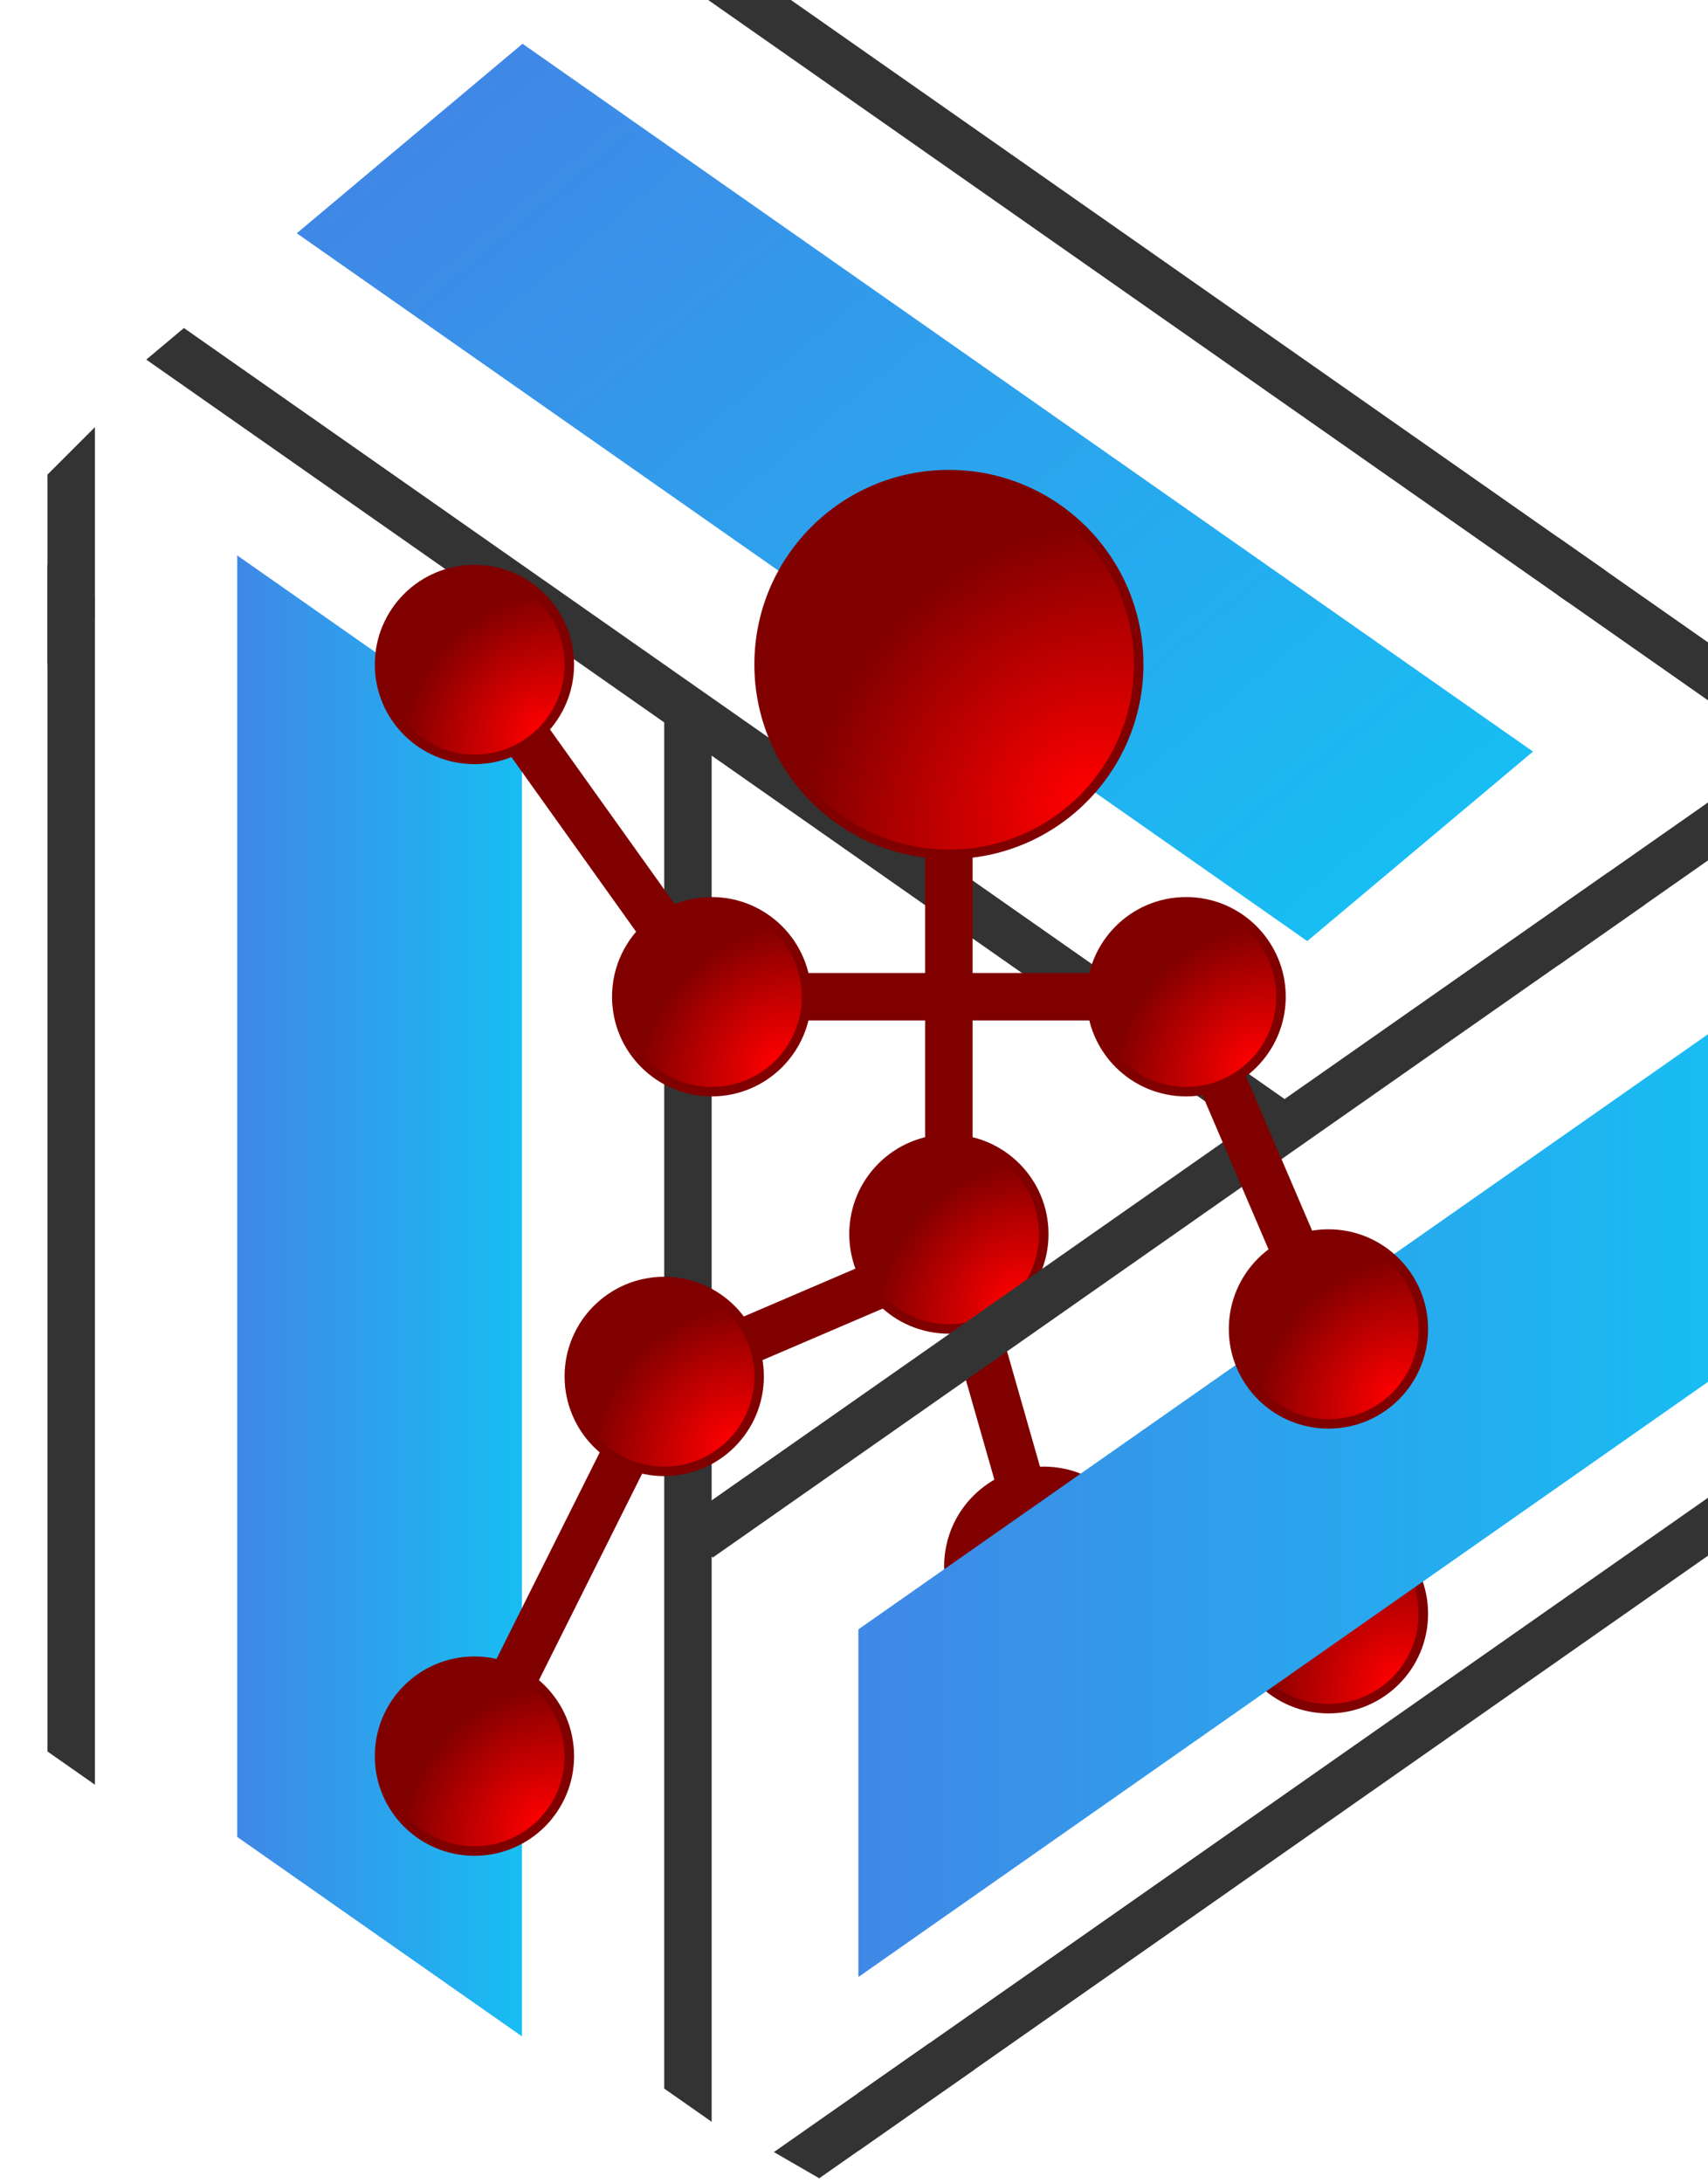
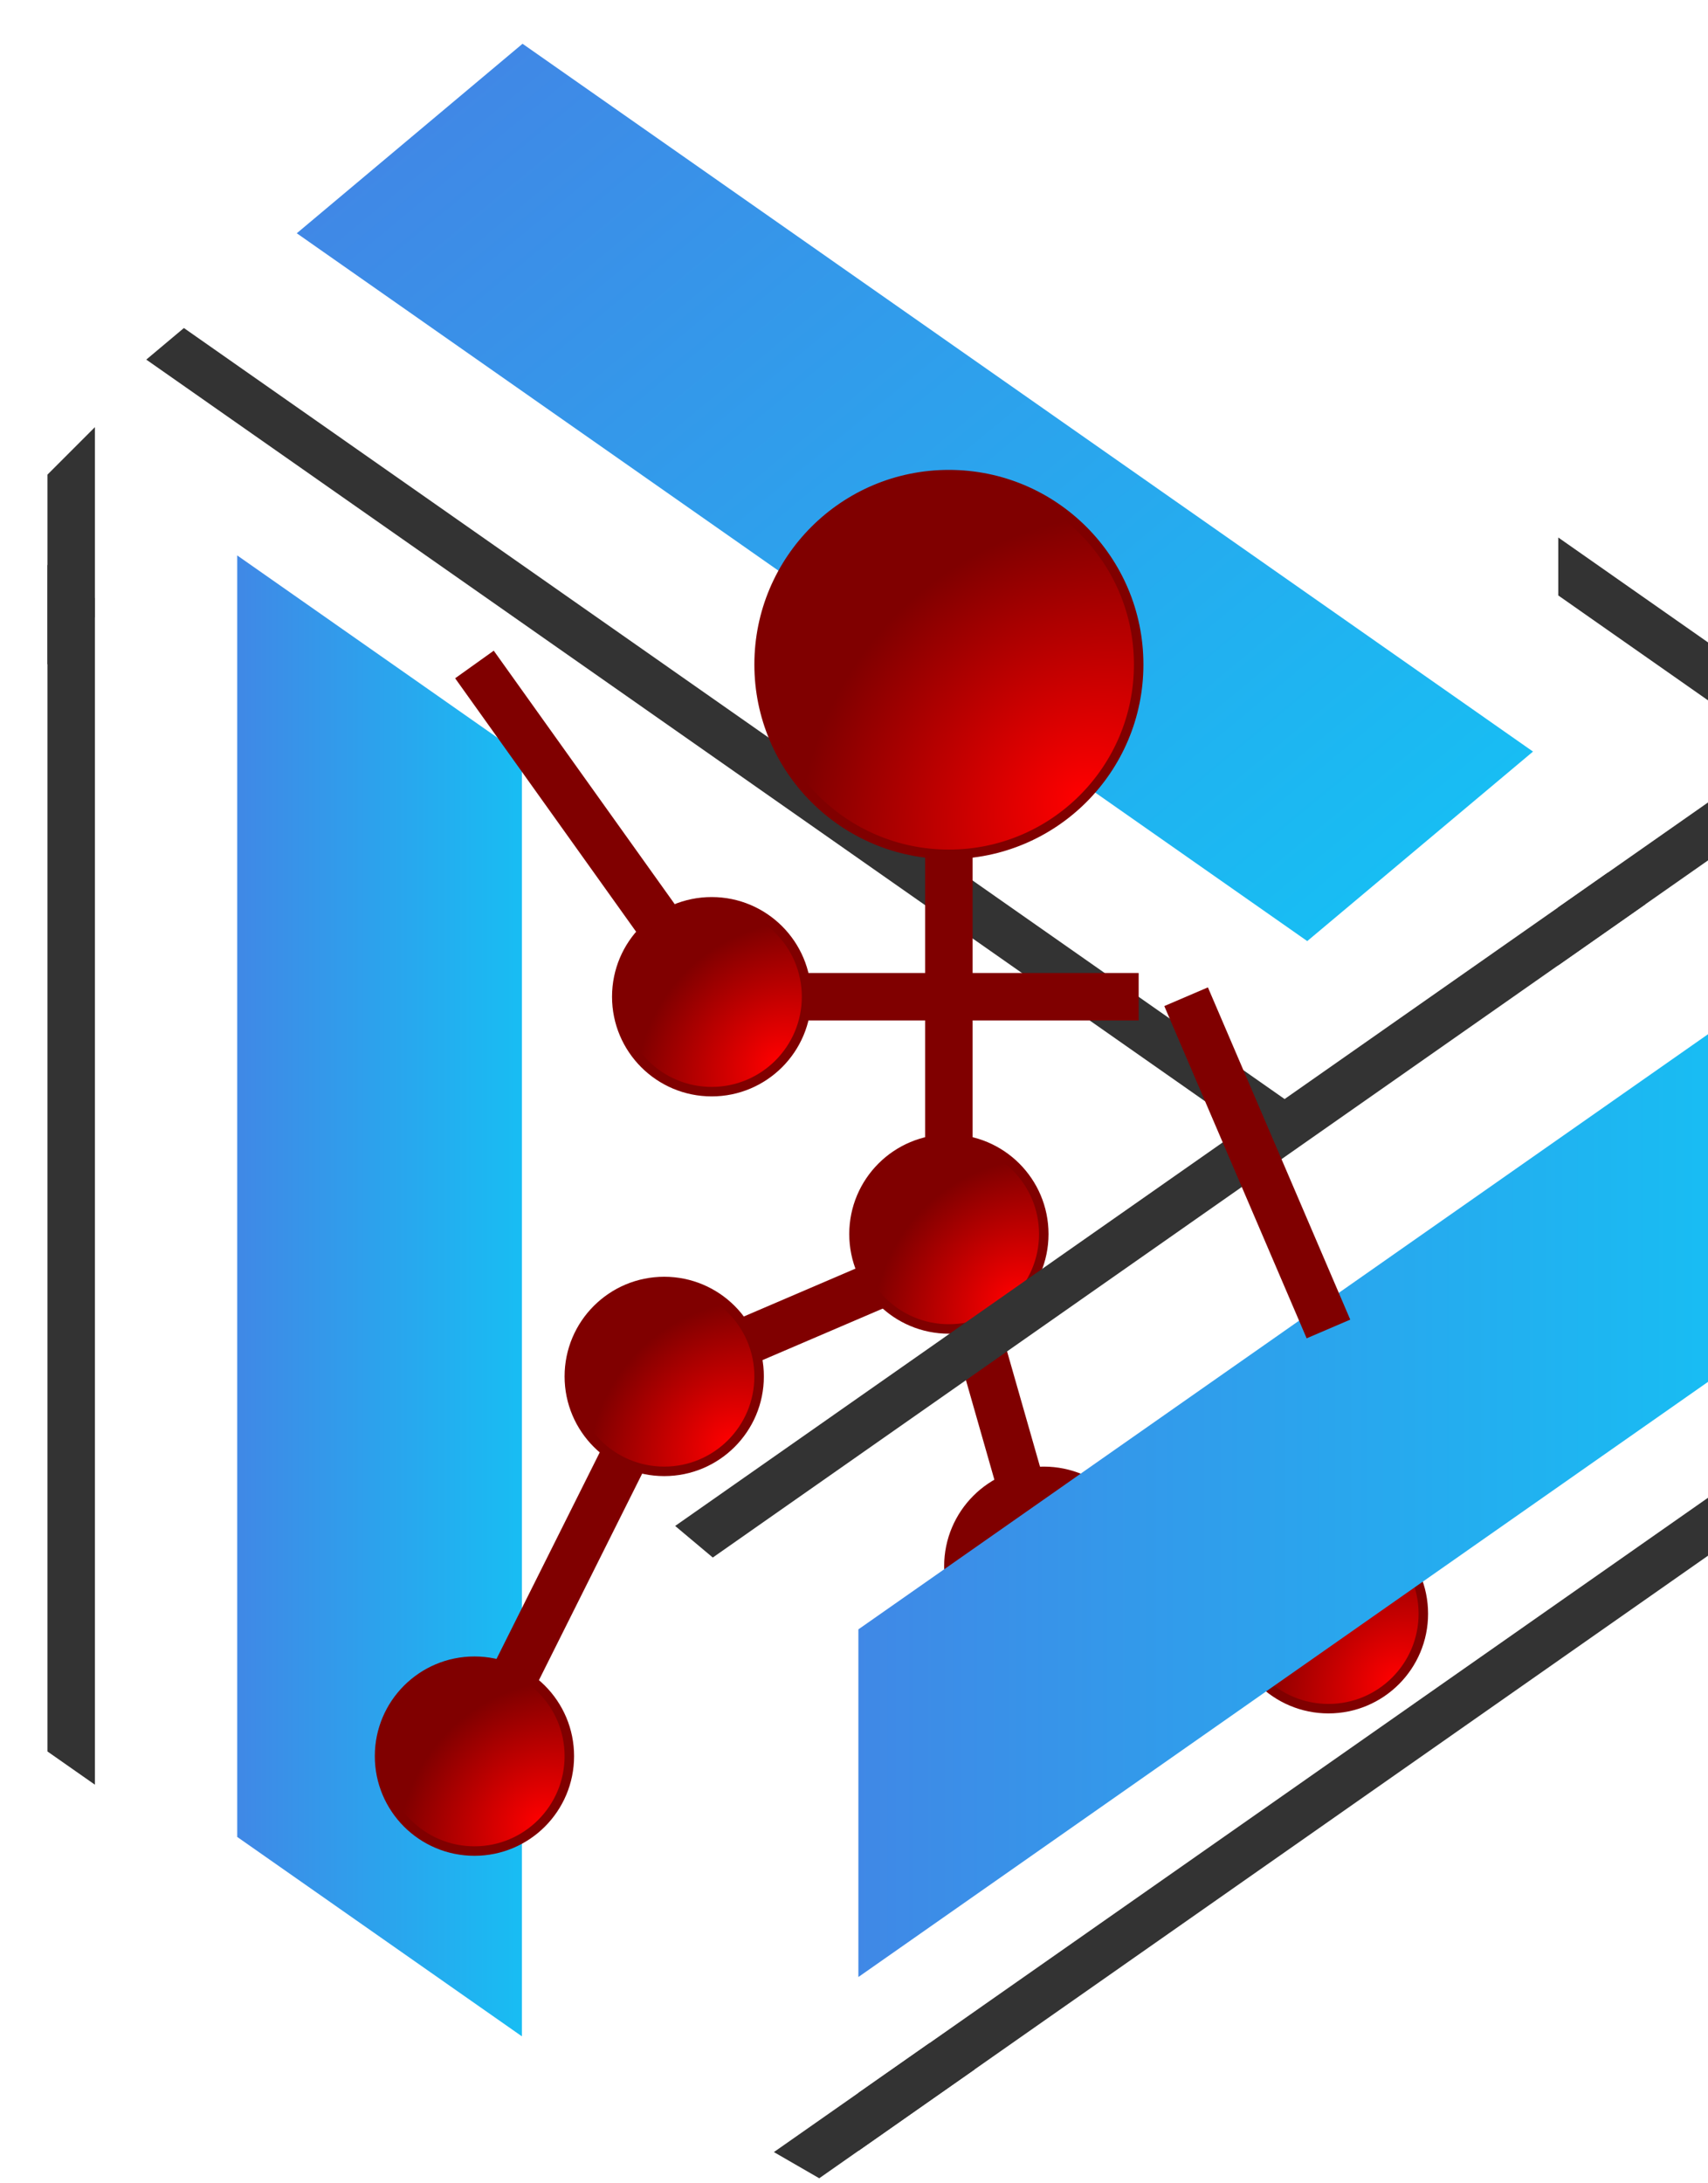
<svg xmlns="http://www.w3.org/2000/svg" width="180" height="230">
  <defs>
    <linearGradient id="blueGradient" x1="0%" y1="50%" x2="100%" y2="50%">
      <stop offset="0%" style="stop-color:#4088E6; stop-opacity:1" />
      <stop offset="100%" style="stop-color:#18BDF3; stop-opacity:1" />
    </linearGradient>
  </defs>
  <defs>
    <radialGradient id="keypointColor" cx="100%" cy="100%" r="90%" fx="85%" fy="85%">
      <stop offset="0%" style="stop-color:red; stop-opacity:1" />
      <stop offset="100%" style="stop-color:maroon; stop-opacity:1" />
    </radialGradient>
  </defs>
  <g transform="scale(1) translate(-30,-30)">
-     <rect x="65" y="35" width="120" height="5" fill="#333" transform="rotate(35 100 100), skewX(-15)" />
    <rect x="145" y="35" width="20" height="5" fill="#333" transform="rotate(35 100 100), skewX(35)" />
    <rect x="65" y="55" width="130" height="30" fill="url(#blueGradient)" transform="rotate(35 100 100), skewX(-15)" />
    <rect x="65" y="100" width="145" height="5" fill="#333" transform="rotate(35 100 100), skewX(-15)" />
    <rect x="35" y="115" width="5" height="20" fill="#333" transform="rotate(0 100 100), skewY(-45)" />
    <rect x="35" y="65" width="5" height="125" fill="#333" transform="rotate(0 100 100), skewY(35)" />
    <rect x="55" y="50" width="30" height="135" fill="url(#blueGradient)" transform="rotate(0 100 100), skewY(35)" />
-     <rect x="100" y="35" width="5" height="145" fill="#333" transform="rotate(0 100 100), skewY(35)" />
    <line x1="130" y1="160" x2="140" y2="195" stroke="maroon" stroke-width="5" />
    <line x1="140" y1="195" x2="170" y2="200" stroke="maroon" stroke-width="5" />
    <line x1="135" y1="160" x2="100" y2="175" stroke="maroon" stroke-width="5" />
    <circle cx="130" cy="160" r="10" fill="url(#keypointColor)" stroke="maroon" />
    <circle cx="140" cy="195" r="10" fill="url(#keypointColor)" stroke="maroon" />
    <circle cx="170" cy="200" r="10" fill="url(#keypointColor)" stroke="maroon" />
    <rect x="2" y="175" width="120" height="5" fill="#333" transform="rotate(325 100 100), skewX(15)" />
    <rect x="285" y="175" width="20" height="5" fill="#333" transform="rotate(325 100 100), skewX(-35)" />
    <rect x="195" y="195" width="110" height="30" fill="url(#blueGradient)" transform="rotate(325 100 100), skewX(-35)" />
    <rect x="195" y="235" width="110" height="5" fill="#333" transform="rotate(325 100 100), skewX(-35)" />
    <rect x="-90" y="235" width="20" height="5" fill="#333" transform="rotate(325 100 100), skewX(25)" />
    <line x1="130" y1="120" x2="130" y2="150" stroke="maroon" stroke-width="5" />
    <line x1="110" y1="135" x2="150" y2="135" stroke="maroon" stroke-width="5" />
    <line x1="155" y1="135" x2="170" y2="170" stroke="maroon" stroke-width="5" />
    <line x1="105" y1="135" x2="80" y2="100" stroke="maroon" stroke-width="5" />
    <line x1="100" y1="175" x2="80" y2="215" stroke="maroon" stroke-width="5" />
    <circle cx="130" cy="100" r="20" fill="url(#keypointColor)" stroke="maroon" />
-     <circle cx="155" cy="135" r="10" fill="url(#keypointColor)" stroke="maroon" />
-     <circle cx="170" cy="170" r="10" fill="url(#keypointColor)" stroke="maroon" />
    <circle cx="105" cy="135" r="10" fill="url(#keypointColor)" stroke="maroon" />
-     <circle cx="80" cy="100" r="10" fill="url(#keypointColor)" stroke="maroon" />
    <circle cx="100" cy="175" r="10" fill="url(#keypointColor)" stroke="maroon" />
    <circle cx="80" cy="215" r="10" fill="url(#keypointColor)" stroke="maroon" />
  </g>
</svg>